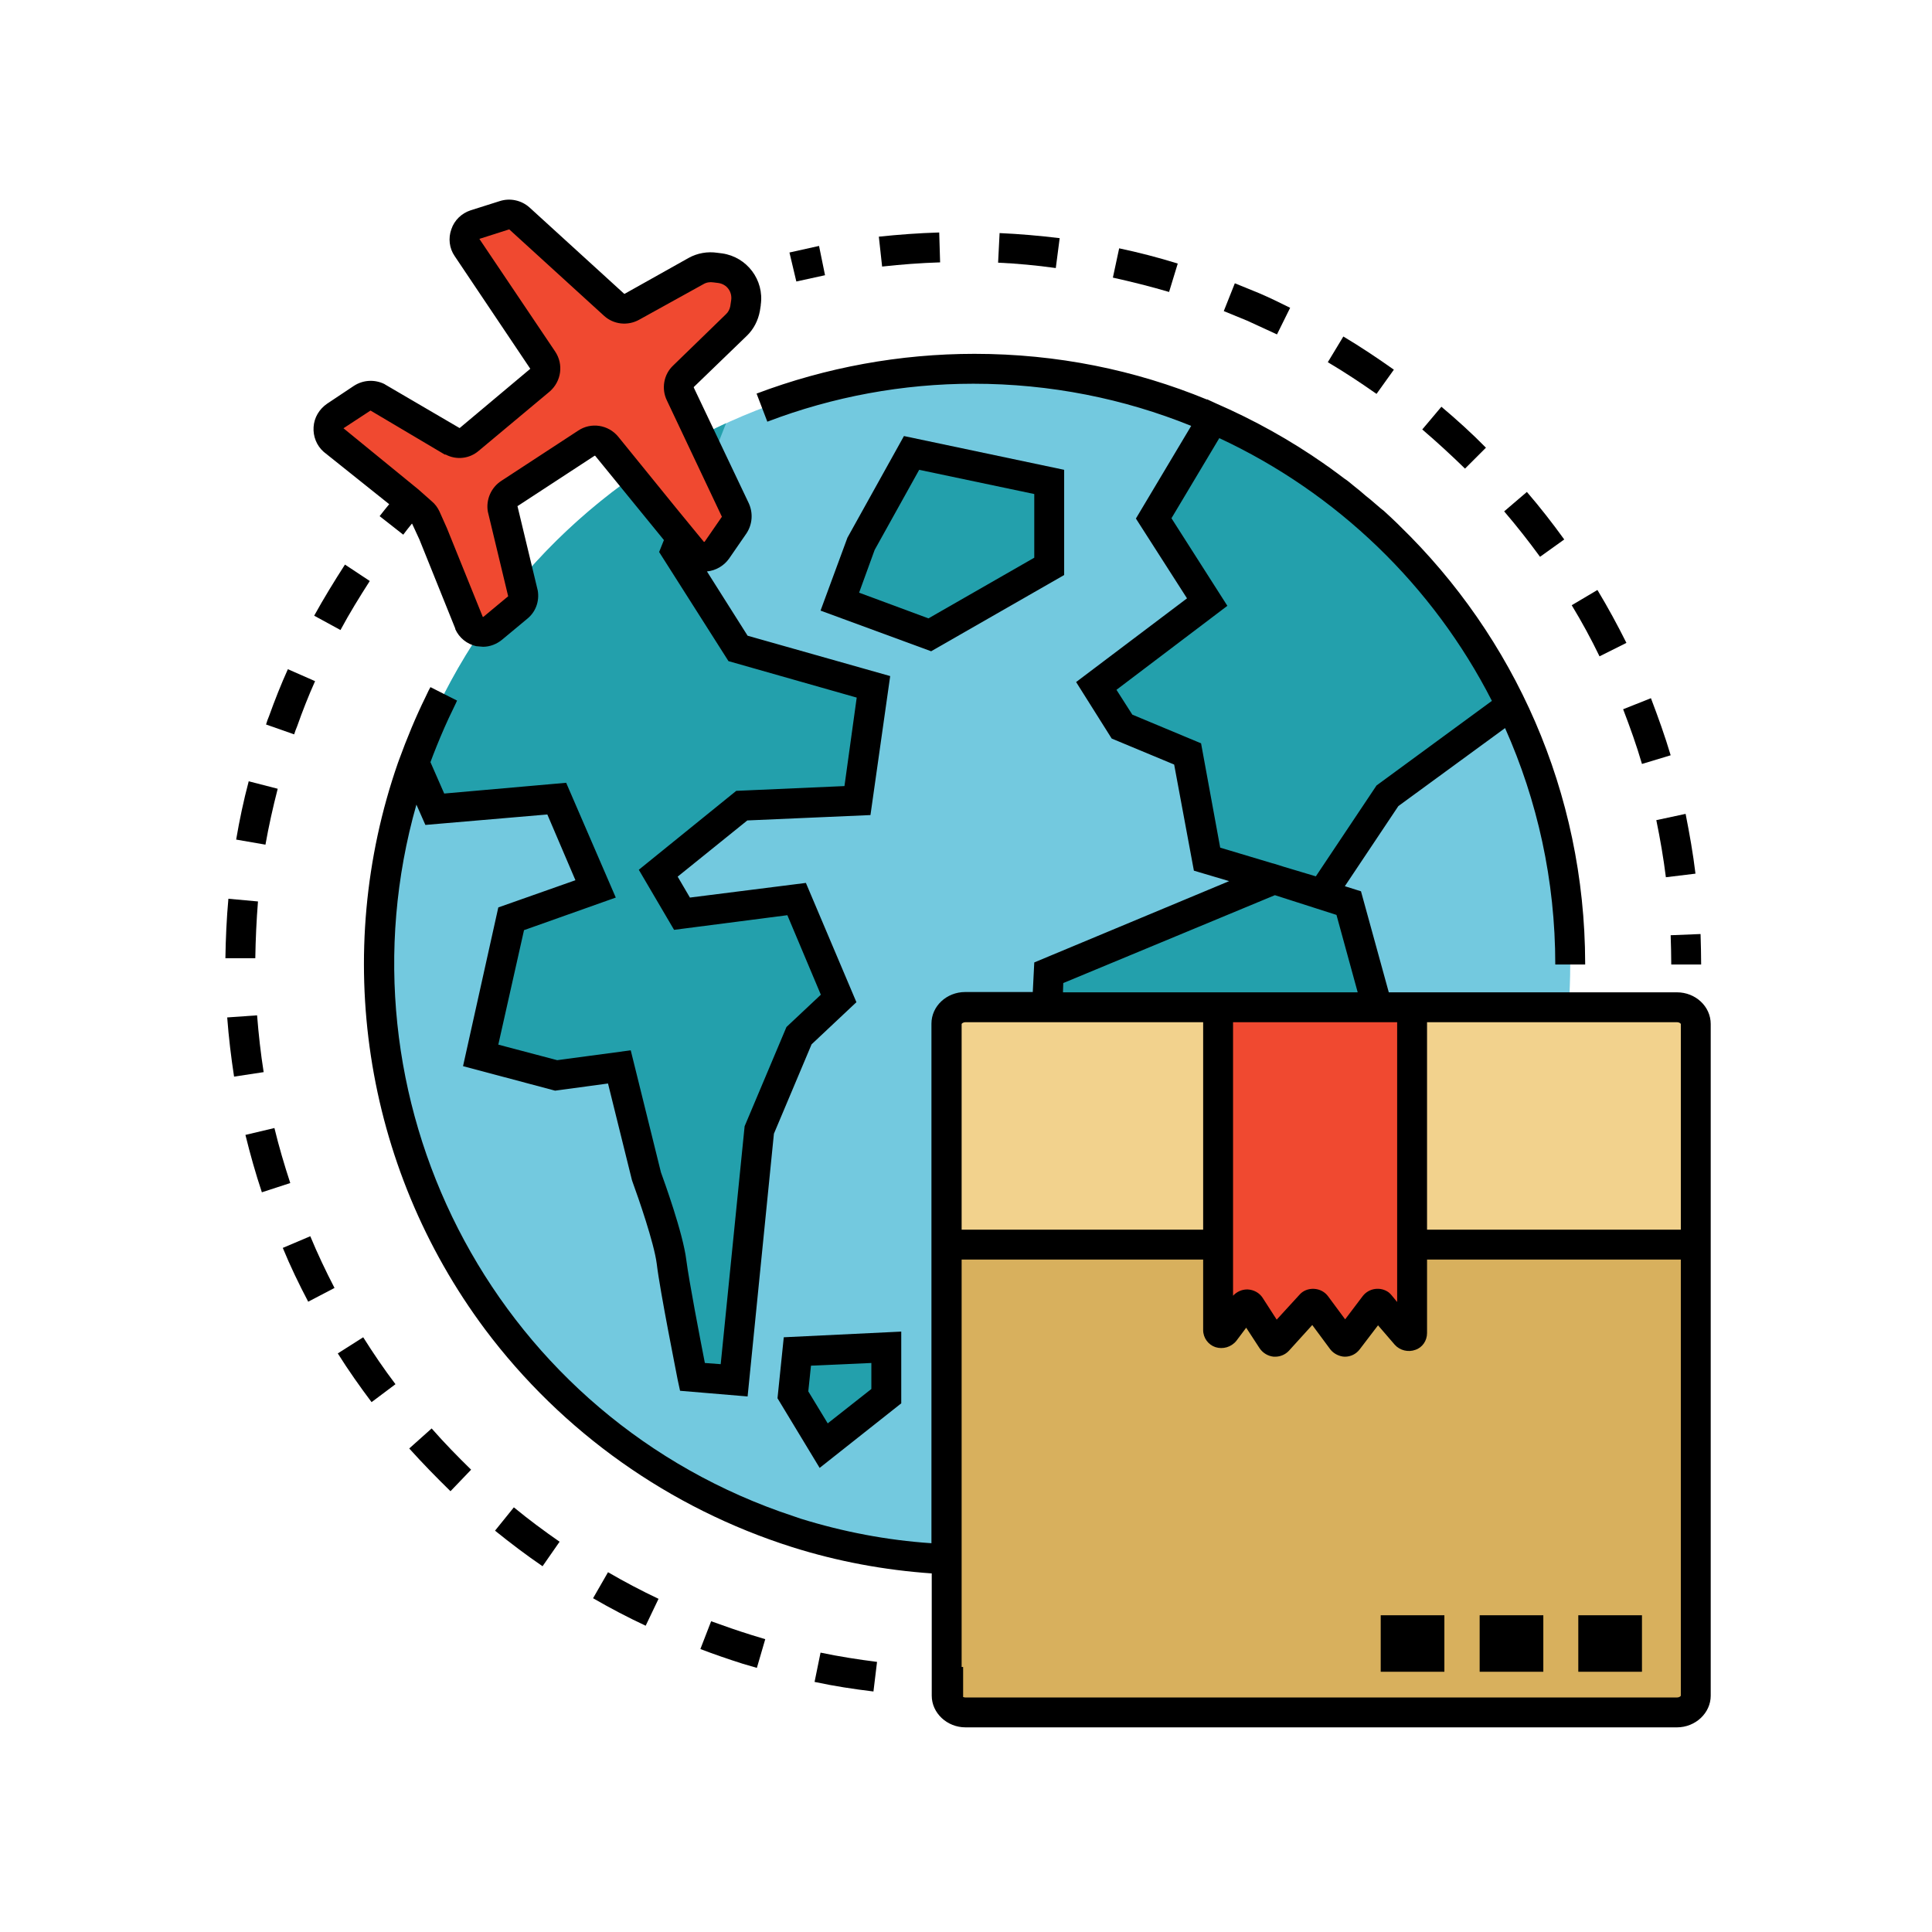
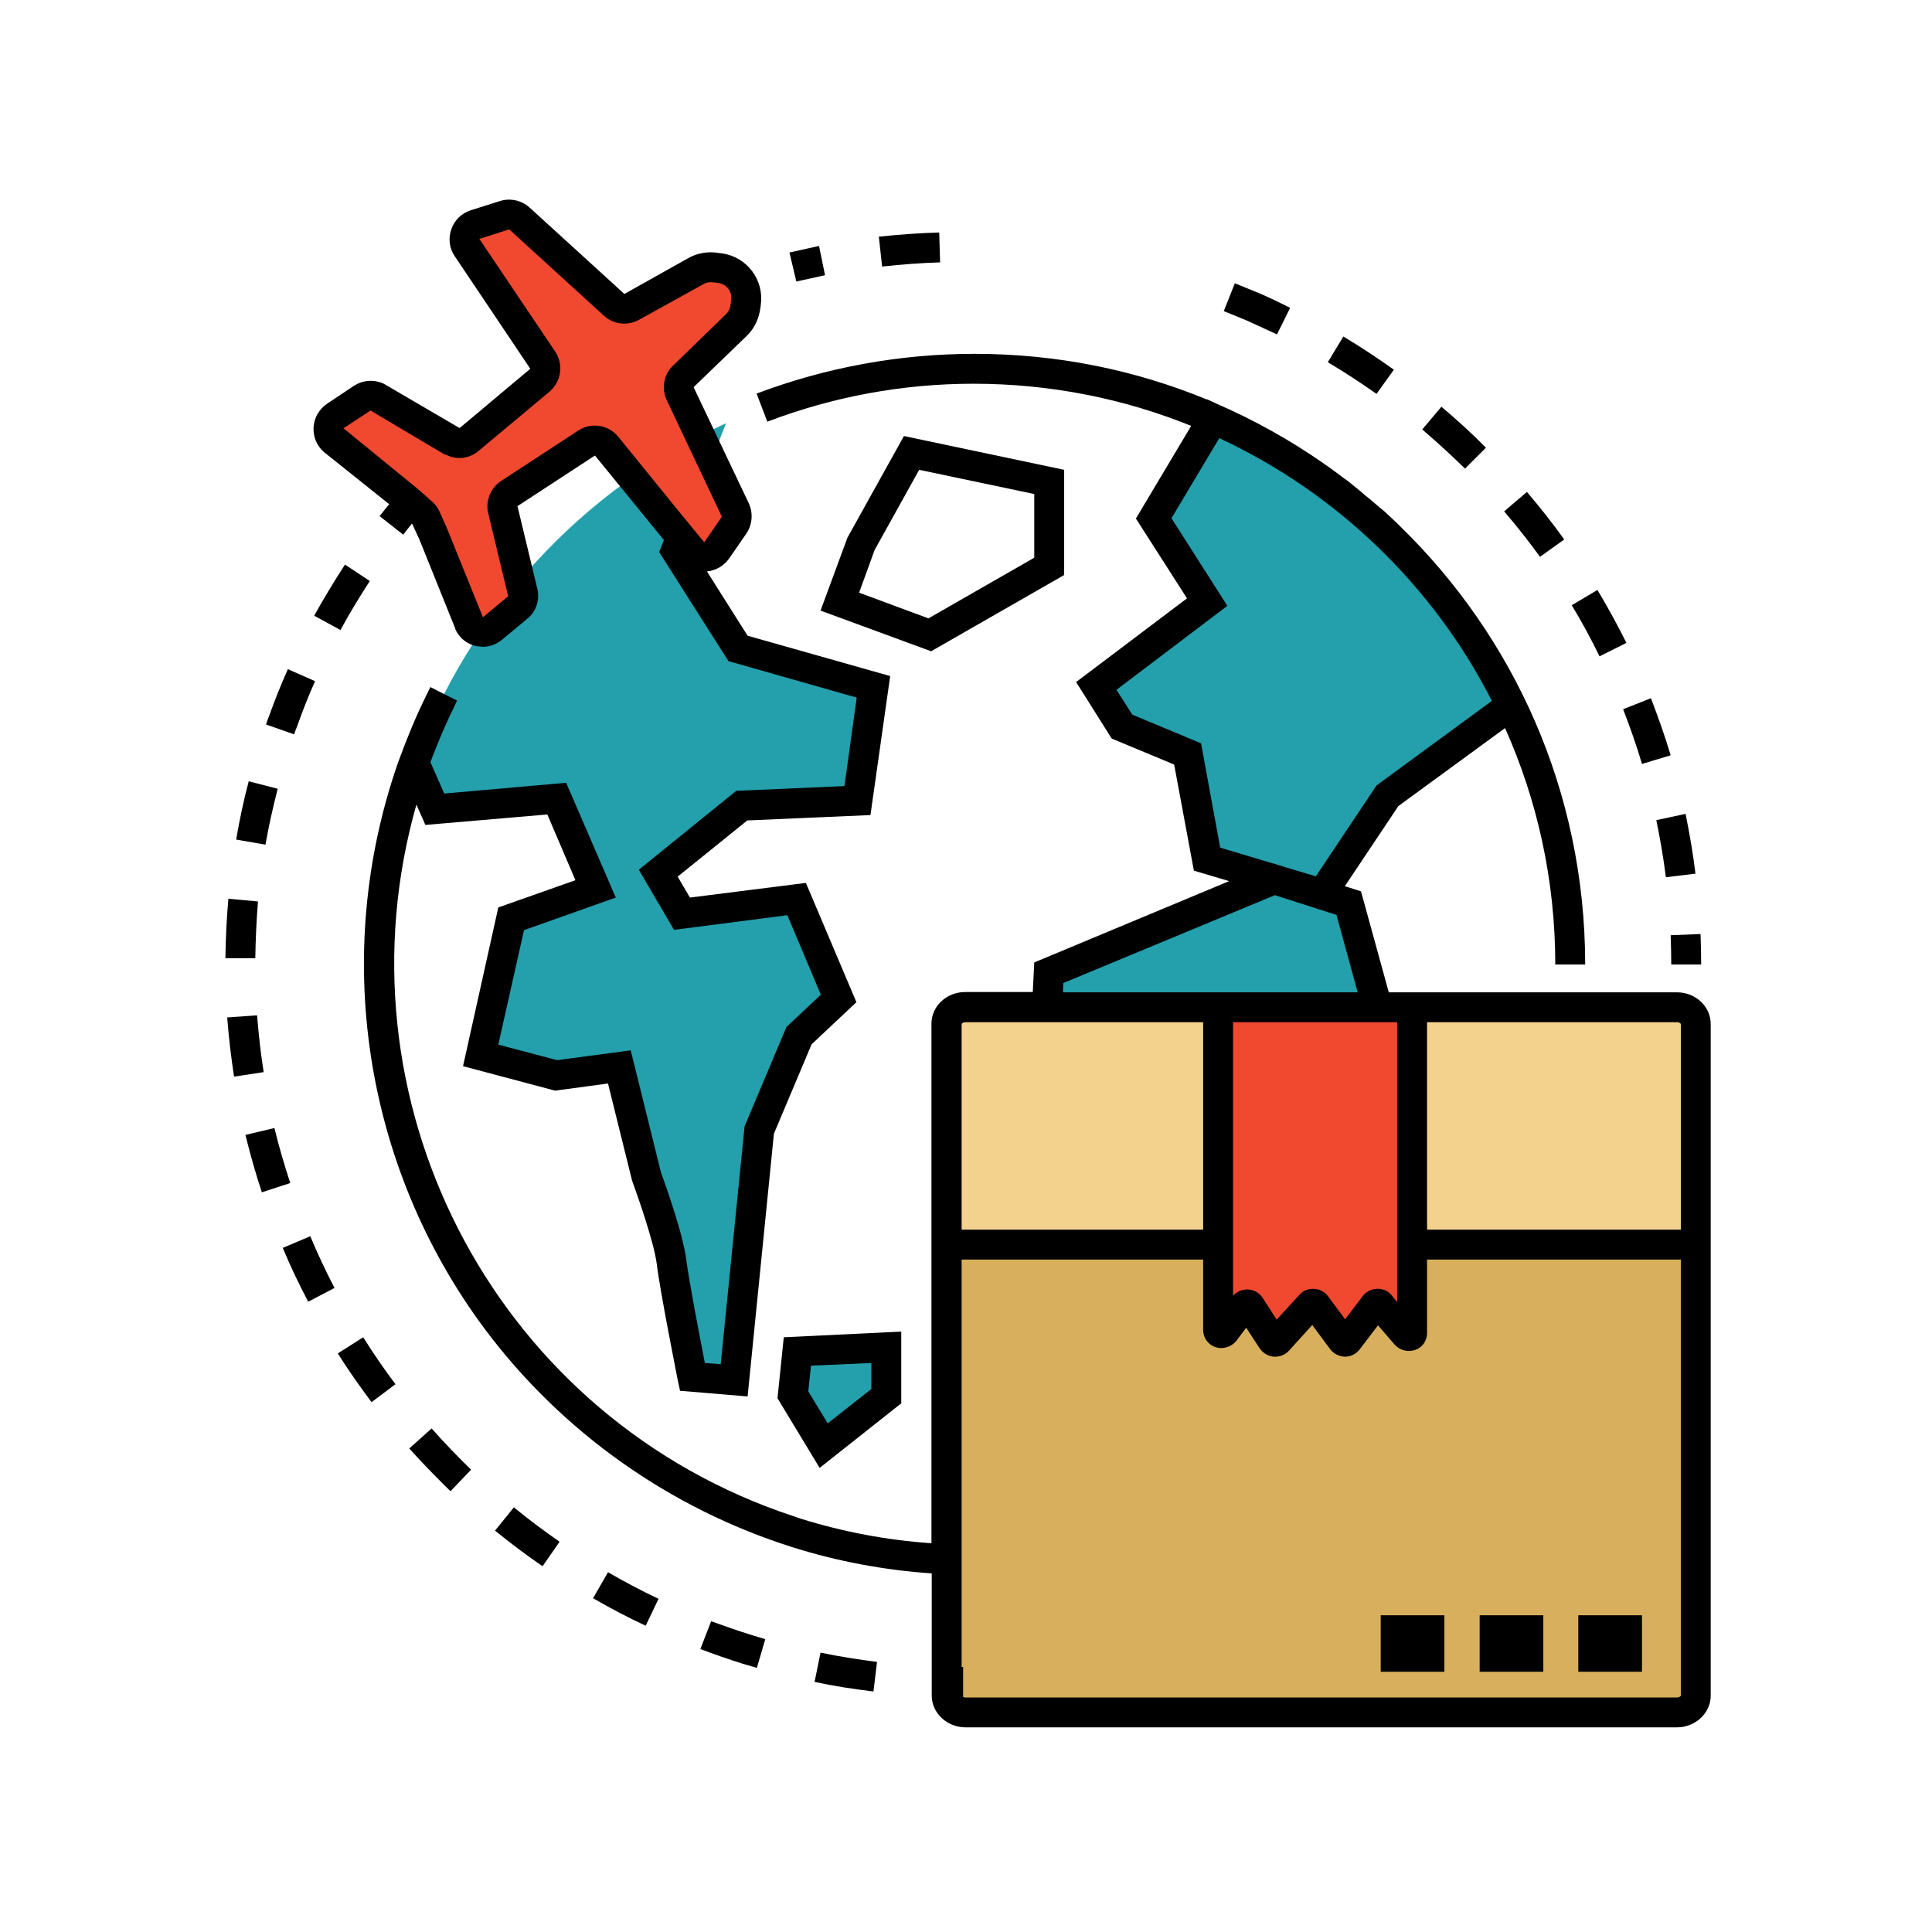
<svg xmlns="http://www.w3.org/2000/svg" fill="none" viewBox="0 0 300 300" height="300" width="300">
-   <path fill="#73C9DF" d="M243.824 149.771C243.824 151.999 243.731 154.227 243.592 156.408H149.925C148.301 156.408 147.001 157.569 147.001 159.007V242.138C139.11 241.766 131.266 240.42 123.7 238.053C86.15 226.264 58.904 191.22 58.904 149.771C58.904 98.713 100.26 57.311 151.364 57.311C202.468 57.311 243.824 98.667 243.824 149.771Z" />
  <path fill="#23A0AC" d="M174.247 112.87L184.458 117.094L187.475 133.432L205.299 138.724L215.464 123.546L234.634 109.482C224.979 89.662 208.594 73.881 188.404 65.016L179.167 80.519L187.475 93.515L170.255 106.511L174.247 112.87Z" />
  <path fill="#23A0AC" d="M130.198 155.062L123.7 139.606L105.877 141.88L102.21 135.568L115.206 125.124L133.123 124.335L135.629 106.651L114.603 100.709L104.948 85.485L107.362 79.405L112.746 65.712C90.235 76.109 72.782 95.093 64.335 118.394L67.491 125.635L86.428 124.01L92.509 138.028L79.373 142.669L74.639 163.881L86.336 166.991L96.176 165.691L100.4 182.679C100.4 182.679 103.742 191.73 104.252 195.954C104.763 200.178 107.501 213.778 107.501 213.778L113.999 214.335L117.898 175.485L124.072 160.818L130.198 155.062Z" />
  <path fill="#23A0AC" d="M137.625 216.795V209.183L123.84 209.832L123.097 216.609L127.924 224.5L137.625 216.795Z" />
-   <path fill="#23A0AC" d="M162.922 87.945V74.856L141.524 70.307L133.726 84.418L130.431 93.422L144.402 98.574L162.922 87.945Z" />
  <path fill="#23A0AC" d="M213.839 156.408H162.596L162.875 151.07L197.826 136.542L209.43 140.255L213.839 156.408Z" />
  <path fill="#F04930" d="M111.864 41.669L111.122 41.576C110.1 41.39 109.033 41.576 108.105 42.087L98.125 47.656C97.197 48.12 96.129 47.981 95.34 47.331L80.626 33.917C79.977 33.36 79.095 33.175 78.306 33.407L73.803 34.846C72.55 35.263 71.854 36.609 72.272 37.909C72.318 38.095 72.411 38.28 72.55 38.466L84.247 55.918C84.943 56.94 84.757 58.285 83.829 59.075L72.875 68.218C72.132 68.822 71.111 68.961 70.276 68.543L58.626 61.72C57.883 61.303 56.955 61.395 56.258 61.859L52.081 64.644C50.967 65.341 50.688 66.826 51.385 67.94C51.524 68.126 51.663 68.265 51.802 68.404L63.453 77.78L65.541 79.544C65.774 79.776 66.006 80.054 66.145 80.379L67.259 82.839L72.829 96.718C73.339 97.878 74.685 98.435 75.892 97.924C76.124 97.832 76.31 97.692 76.496 97.553L80.394 94.397C81.044 93.84 81.369 92.958 81.23 92.123L78.074 79.033C77.888 78.105 78.306 77.13 79.095 76.62L91.07 68.775C92.091 68.126 93.437 68.358 94.18 69.286L107.501 85.578C108.337 86.599 109.868 86.738 110.89 85.856C111.029 85.717 111.168 85.578 111.307 85.439L113.999 81.54C114.464 80.844 114.556 79.915 114.185 79.126L105.645 61.163C105.227 60.235 105.412 59.167 106.109 58.425L114.324 50.488C115.021 49.791 115.485 48.91 115.67 47.935L115.81 47.007C116.227 44.5 114.556 42.133 112.05 41.715C112.003 41.669 111.911 41.669 111.864 41.669Z" />
  <path fill="#F2D28D" d="M263.318 159.007V193.262H147.001V159.007C147.001 157.568 148.301 156.408 149.925 156.408H260.394C262.019 156.408 263.318 157.568 263.318 159.007Z" />
  <path fill="#D8B05D" d="M263.318 193.262V263.303C263.318 264.742 262.019 265.903 260.394 265.903H149.925C148.301 265.903 147.001 264.742 147.001 263.303V193.262H263.318Z" />
  <path fill="#F04930" d="M219.27 166.62V156.872C219.27 156.594 219.084 156.408 218.806 156.408H218.759H189.657C189.425 156.362 189.193 156.547 189.146 156.826V156.872V206.537C189.146 206.815 189.332 207.048 189.657 207.048C189.842 207.048 190.075 206.955 190.121 206.769L193.184 202.731C193.416 202.499 193.788 202.452 194.02 202.684L194.113 202.777L197.547 208.115C197.733 208.347 198.058 208.44 198.337 208.254C198.383 208.208 198.429 208.208 198.429 208.162L203.489 202.638C203.721 202.406 204.092 202.36 204.324 202.592C204.324 202.592 204.324 202.592 204.371 202.638L208.409 208.115C208.594 208.347 208.966 208.394 209.198 208.208C209.244 208.162 209.291 208.162 209.291 208.115L213.468 202.684C213.607 202.452 213.932 202.36 214.164 202.499L214.303 202.638L218.342 207.28C218.481 207.512 218.806 207.558 219.038 207.419C219.177 207.326 219.27 207.187 219.27 207.001V166.62Z" />
  <path fill="black" d="M128.11 42.736L127.181 38.188L122.586 39.209L123.654 43.711L128.11 42.736Z" />
-   <path fill="black" d="M164.546 36.981C161.483 36.609 158.326 36.331 155.216 36.192L154.984 40.787C157.955 40.926 160.972 41.205 163.943 41.622L164.546 36.981Z" />
  <path fill="black" d="M230.735 69.518C228.553 67.29 226.186 65.155 223.819 63.159L220.848 66.687C223.123 68.636 225.35 70.678 227.486 72.767L230.735 69.518Z" />
  <path fill="black" d="M216.439 57.404C213.886 55.593 211.24 53.83 208.594 52.252L206.181 56.243C208.78 57.775 211.286 59.446 213.746 61.163L216.439 57.404Z" />
  <path fill="black" d="M145.98 40.74L145.841 36.099C142.684 36.192 139.574 36.424 136.465 36.749L136.975 41.39C139.946 41.065 142.963 40.833 145.98 40.74Z" />
-   <path fill="black" d="M182.88 40.926C179.909 39.998 176.846 39.209 173.783 38.559L172.808 43.108C175.732 43.757 178.703 44.5 181.534 45.336L182.88 40.926Z" />
  <path fill="black" d="M198.29 51.926L200.332 47.796C198.754 47.007 197.13 46.217 195.505 45.521L191.745 43.989L190.028 48.306L193.648 49.791L198.29 51.926Z" />
  <path fill="black" d="M254.964 118.626L259.42 117.28C258.538 114.309 257.47 111.339 256.356 108.414L252.04 110.132C253.107 112.917 254.128 115.748 254.964 118.626Z" />
  <path fill="black" d="M242.895 83.768C241.085 81.261 239.136 78.755 237.094 76.388L233.566 79.405C235.515 81.679 237.372 84.046 239.136 86.46L242.895 83.768Z" />
  <path fill="black" d="M258.677 136.217L263.272 135.66C262.901 132.55 262.344 129.441 261.74 126.377L257.191 127.352C257.795 130.276 258.305 133.247 258.677 136.217Z" />
  <path fill="black" d="M252.55 99.828C251.158 97.043 249.672 94.304 248.048 91.612L244.056 93.979C245.634 96.578 247.073 99.224 248.373 101.916L252.55 99.828Z" />
  <path fill="black" d="M259.512 149.771H264.154C264.154 148.193 264.107 146.614 264.061 145.036L259.419 145.222C259.466 146.707 259.512 148.239 259.512 149.771Z" />
  <path fill="black" d="M57.419 90.219L53.566 87.667C51.895 90.266 50.271 92.912 48.785 95.604L52.87 97.832C54.262 95.232 55.841 92.68 57.419 90.219Z" />
  <path fill="black" d="M46.14 112.777C46.975 110.41 47.904 108.043 48.925 105.769L44.701 103.912C43.633 106.279 42.659 108.739 41.777 111.199C41.591 111.617 41.452 112.035 41.312 112.499L45.676 114.031C45.815 113.613 45.954 113.195 46.14 112.777Z" />
  <path fill="black" d="M43.123 122.478L38.62 121.318C37.831 124.289 37.182 127.352 36.671 130.369L41.22 131.158C41.73 128.28 42.38 125.356 43.123 122.478Z" />
  <path fill="black" d="M39.92 157.661L35.279 157.986C35.511 161.05 35.882 164.16 36.346 167.177L40.941 166.48C40.477 163.556 40.152 160.585 39.92 157.661Z" />
  <path fill="black" d="M76.867 237.682C79.281 239.631 81.741 241.488 84.247 243.205L86.893 239.399C84.479 237.728 82.112 235.964 79.791 234.061L76.867 237.682Z" />
  <path fill="black" d="M92.091 248.172C94.737 249.703 97.475 251.142 100.26 252.442L102.256 248.265C99.611 247.011 96.965 245.619 94.412 244.134L92.091 248.172Z" />
  <path fill="black" d="M110.425 251.746L108.754 256.062C110.936 256.898 113.117 257.641 115.299 258.337L117.527 258.987L118.827 254.531L116.691 253.881C114.603 253.231 112.468 252.488 110.425 251.746Z" />
  <path fill="black" d="M67.027 221.808L63.546 224.918C65.588 227.192 67.769 229.42 69.951 231.555L73.154 228.213C71.065 226.171 68.976 224.036 67.027 221.808Z" />
  <path fill="black" d="M126.485 261.168C129.502 261.818 132.566 262.282 135.629 262.653L136.186 258.058C133.262 257.687 130.291 257.223 127.413 256.619L126.485 261.168Z" />
  <path fill="black" d="M43.912 193.773C45.072 196.604 46.418 199.389 47.857 202.127L51.942 199.992C50.596 197.393 49.296 194.655 48.182 191.962L43.912 193.773Z" />
  <path fill="black" d="M42.612 175.16L38.11 176.228C38.852 179.245 39.688 182.215 40.663 185.139L45.072 183.701C44.144 180.869 43.308 178.038 42.612 175.16Z" />
  <path fill="black" d="M40.059 139.977L35.464 139.559C35.186 142.623 35.046 145.733 35 148.796H39.642C39.688 145.872 39.827 142.855 40.059 139.977Z" />
  <path fill="black" d="M52.452 210.157C54.077 212.757 55.887 215.31 57.697 217.723L61.41 214.938C59.647 212.617 57.976 210.157 56.398 207.651L52.452 210.157Z" />
  <path fill="black" d="M120.73 217.12L127.274 227.935L139.946 217.909V206.769L121.704 207.651L120.73 217.12ZM125.928 212.06L135.304 211.643V215.681L128.528 221.019L125.511 216.052L125.928 212.06Z" />
  <path fill="black" d="M165.242 89.291V72.953L140.364 67.708L131.591 83.489L127.414 94.815L144.587 101.127L165.242 89.291ZM133.401 92.03L135.815 85.392L142.731 72.953L160.601 76.713V86.599L144.17 96.021L133.401 92.03Z" />
  <path fill="black" d="M260.394 154.087H218.852H215.65L211.333 138.399L208.826 137.61L217.135 125.17L233.705 113.056C238.718 124.288 241.503 136.681 241.503 149.771H246.145C246.145 149.724 246.145 149.631 246.145 149.585C246.098 122.942 235.098 98.899 217.367 81.679C217.274 81.586 217.135 81.447 217.042 81.354C216.671 81.029 216.346 80.658 215.974 80.333C215.789 80.147 215.603 80.008 215.417 79.822C215.093 79.497 214.768 79.219 214.396 78.94C214.164 78.755 213.979 78.569 213.747 78.383C213.422 78.105 213.097 77.826 212.772 77.548C212.54 77.362 212.308 77.177 212.076 76.991C211.751 76.713 211.426 76.434 211.101 76.156C210.869 75.97 210.637 75.784 210.405 75.599C210.08 75.32 209.708 75.041 209.383 74.763C209.198 74.624 208.966 74.438 208.734 74.299C208.362 74.02 207.991 73.742 207.62 73.463C207.434 73.324 207.295 73.231 207.109 73.092C206.691 72.767 206.227 72.442 205.809 72.164C205.763 72.117 205.67 72.071 205.624 72.025C200.379 68.358 194.716 65.201 188.729 62.602L187.429 61.999V62.045C176.289 57.45 164.128 54.944 151.318 54.944C139.76 54.944 128.295 57.032 117.481 61.117L119.151 65.48C129.363 61.581 140.224 59.585 151.132 59.585C163.107 59.585 174.525 61.906 184.969 66.13L176.382 80.519L184.319 92.912L167.099 105.908L172.622 114.68L182.323 118.719L185.387 135.196L190.864 136.821L160.601 149.446L160.369 154.041H149.879C147.001 154.041 144.634 156.222 144.634 158.961V190.941V195.583V239.631C137.718 239.167 130.941 237.867 124.35 235.825C123.282 235.454 122.169 235.083 121.101 234.711C76.031 218.605 51.756 170.333 64.66 124.938L66.052 128.095L84.99 126.47L89.353 136.681L77.377 140.905L71.9 165.552L86.196 169.358L94.412 168.244L98.125 183.236L98.218 183.515C99.1 185.928 101.56 192.984 101.978 196.233C102.488 200.549 105.134 213.685 105.227 214.242L105.598 215.959L116.088 216.841L120.173 176.042L126.021 162.164L132.983 155.619L125.139 137.099L107.13 139.374L105.227 136.124L116.042 127.398L135.165 126.563L138.228 104.98L116.088 98.713L109.776 88.734C111.168 88.595 112.421 87.852 113.21 86.738L115.902 82.839C116.831 81.447 116.97 79.683 116.274 78.151L107.733 60.188V60.096L115.949 52.159C117.016 51.138 117.713 49.791 117.991 48.306L118.13 47.424C118.13 47.424 118.13 47.378 118.13 47.331C118.687 43.479 115.995 39.905 112.143 39.348L111.4 39.255C109.868 39.023 108.29 39.301 106.944 40.044L97.011 45.614H96.918L82.205 32.2C80.951 31.086 79.188 30.715 77.609 31.225L73.061 32.664C71.668 33.128 70.554 34.196 70.09 35.588C69.58 36.981 69.765 38.559 70.601 39.766L82.344 57.264L71.39 66.455H71.343L59.832 59.724L59.693 59.632C58.161 58.889 56.398 58.982 54.959 59.91L50.781 62.695C49.575 63.531 48.785 64.83 48.693 66.315C48.6 67.754 49.157 69.193 50.271 70.168L60.436 78.291C59.925 78.894 59.461 79.497 58.95 80.147L62.617 83.025C63.035 82.468 63.499 81.865 63.963 81.308L64.01 81.354L65.124 83.768L70.694 97.6V97.692C71.297 99.038 72.504 100.013 73.943 100.338L75.01 100.431C76.078 100.431 77.145 100.013 77.981 99.317L81.833 96.114C83.179 95.047 83.783 93.376 83.504 91.705L80.348 78.569H80.394L92.323 70.771H92.416L103.092 83.861L102.349 85.717L113.117 102.659L133.03 108.322L131.127 122.061L114.324 122.803L99.193 135.057L104.67 144.386L122.261 142.112L127.46 154.459L122.122 159.472L115.624 174.882L111.911 211.828L109.451 211.643C108.708 207.837 106.991 198.925 106.573 195.676C106.062 191.452 103.045 183.19 102.628 182.03L97.94 163.092L86.521 164.624L77.377 162.21L81.369 144.433L95.619 139.374L87.914 121.55L68.976 123.221L66.841 118.347L67.259 117.233C68.001 115.33 68.791 113.427 69.672 111.524C70.044 110.782 70.369 110.039 70.74 109.296C70.833 109.111 70.879 108.971 70.972 108.786L66.841 106.697C66.748 106.883 66.655 107.022 66.563 107.208C66.423 107.532 66.238 107.857 66.099 108.182C64.52 111.385 63.174 114.68 61.968 117.976L61.782 118.487C51.524 147.96 56.351 181.008 75.335 206.444C87.31 222.411 103.974 234.201 123.004 240.235C130.059 242.463 137.346 243.809 144.68 244.319V263.303C144.68 265.995 147.047 268.223 149.925 268.223H260.394C263.272 268.223 265.639 265.995 265.639 263.303V195.583V190.941V159.007C265.639 156.269 263.272 154.087 260.394 154.087ZM95.99 67.801C94.458 65.944 91.766 65.526 89.77 66.872L77.842 74.67C76.263 75.691 75.428 77.594 75.753 79.451L78.909 92.587L75.057 95.789H74.964L69.394 82.004L68.234 79.405C67.955 78.801 67.537 78.244 67.027 77.826L64.984 76.016L53.334 66.501L57.512 63.763H57.558L69.069 70.586H69.208C70.879 71.468 72.921 71.236 74.36 69.982L85.361 60.792C87.171 59.214 87.543 56.568 86.196 54.572L74.453 37.12C74.453 37.074 74.453 37.074 74.5 37.074L79.002 35.635H79.095L93.809 49.049C95.294 50.395 97.475 50.627 99.239 49.652L109.219 44.129C109.683 43.85 110.24 43.757 110.797 43.85L111.539 43.943C112.189 44.036 112.746 44.361 113.117 44.871C113.489 45.382 113.628 46.032 113.535 46.635L113.396 47.563C113.303 48.028 113.071 48.492 112.7 48.817L104.531 56.754C103.045 58.146 102.674 60.374 103.556 62.184L112.096 80.24L109.404 84.139H109.311C109.265 84.139 109.265 84.139 109.265 84.093L108.383 83.025L104.995 78.894L95.99 67.801ZM260.998 159.007V190.941H221.591V158.729H260.394C260.812 158.729 260.998 158.961 260.998 159.007ZM216.949 158.729V190.941V195.583V202.174L216.067 201.106C215.928 200.921 215.789 200.828 215.65 200.689C214.396 199.76 212.586 199.992 211.611 201.246L208.873 204.866L206.227 201.292C205.717 200.596 204.928 200.178 204.046 200.132C203.164 200.085 202.328 200.41 201.771 201.06L198.244 204.912L196.062 201.524C195.552 200.735 194.67 200.271 193.741 200.224H193.649C192.813 200.224 192.024 200.596 191.467 201.199V195.583V190.941V158.729H216.949ZM189.471 131.622L186.501 115.423L175.825 110.967L173.365 107.115L190.585 94.072L181.905 80.472L189.332 68.033C207.573 76.527 222.519 90.916 231.663 108.832L213.747 121.968L204.324 136.078L199.358 134.593L197.733 134.082H197.687L189.471 131.622ZM165.103 152.648L197.965 139.002L207.527 142.066L210.822 154.087H189.61H165.057L165.103 152.648ZM149.322 159.007C149.322 158.961 149.507 158.729 149.925 158.729H160.136H186.825V190.941H149.322V159.007ZM260.998 263.303C260.998 263.35 260.812 263.582 260.394 263.582H149.925C149.739 263.582 149.647 263.535 149.507 263.489H149.554V258.847H149.322V195.583H186.825V206.537C186.825 207.744 187.615 208.811 188.729 209.183C189.889 209.554 191.189 209.183 191.978 208.208L193.509 206.166L195.598 209.368C196.109 210.111 196.898 210.575 197.78 210.668H198.012C198.801 210.668 199.59 210.343 200.147 209.74L203.767 205.748L206.552 209.508C206.831 209.879 207.202 210.157 207.573 210.343C207.945 210.529 208.409 210.668 208.826 210.668C209.755 210.668 210.59 210.25 211.147 209.508L213.979 205.794L216.578 208.811C217.367 209.693 218.667 210.018 219.781 209.6C220.895 209.229 221.591 208.161 221.591 207.001V195.583H260.998V263.303Z" />
  <path fill="black" d="M214.396 250.817H224.283V259.59H214.396V250.817Z" />
  <path fill="black" d="M229.76 250.817H239.646V259.59H229.76V250.817Z" />
  <path fill="black" d="M245.077 250.817H254.964V259.59H245.077V250.817Z" />
</svg>